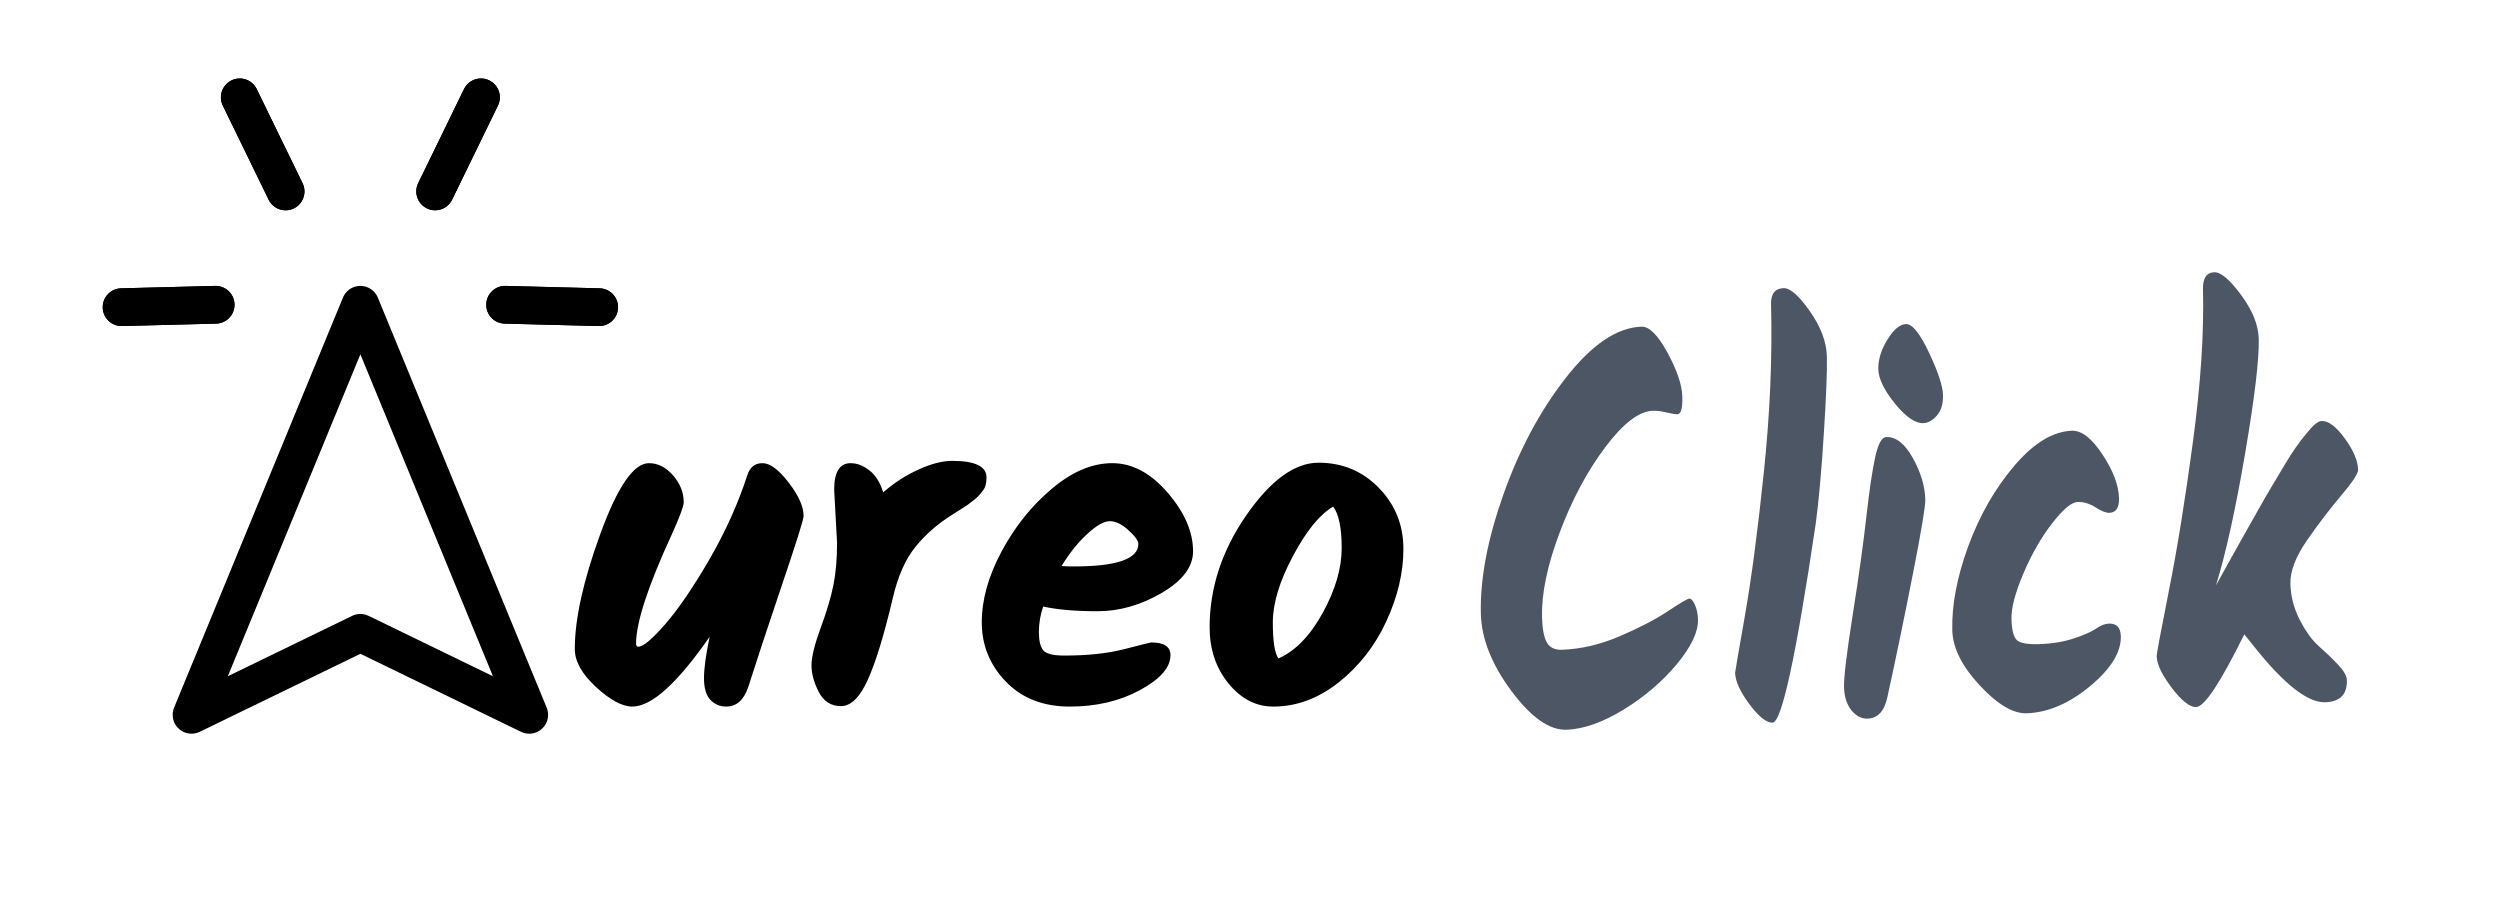
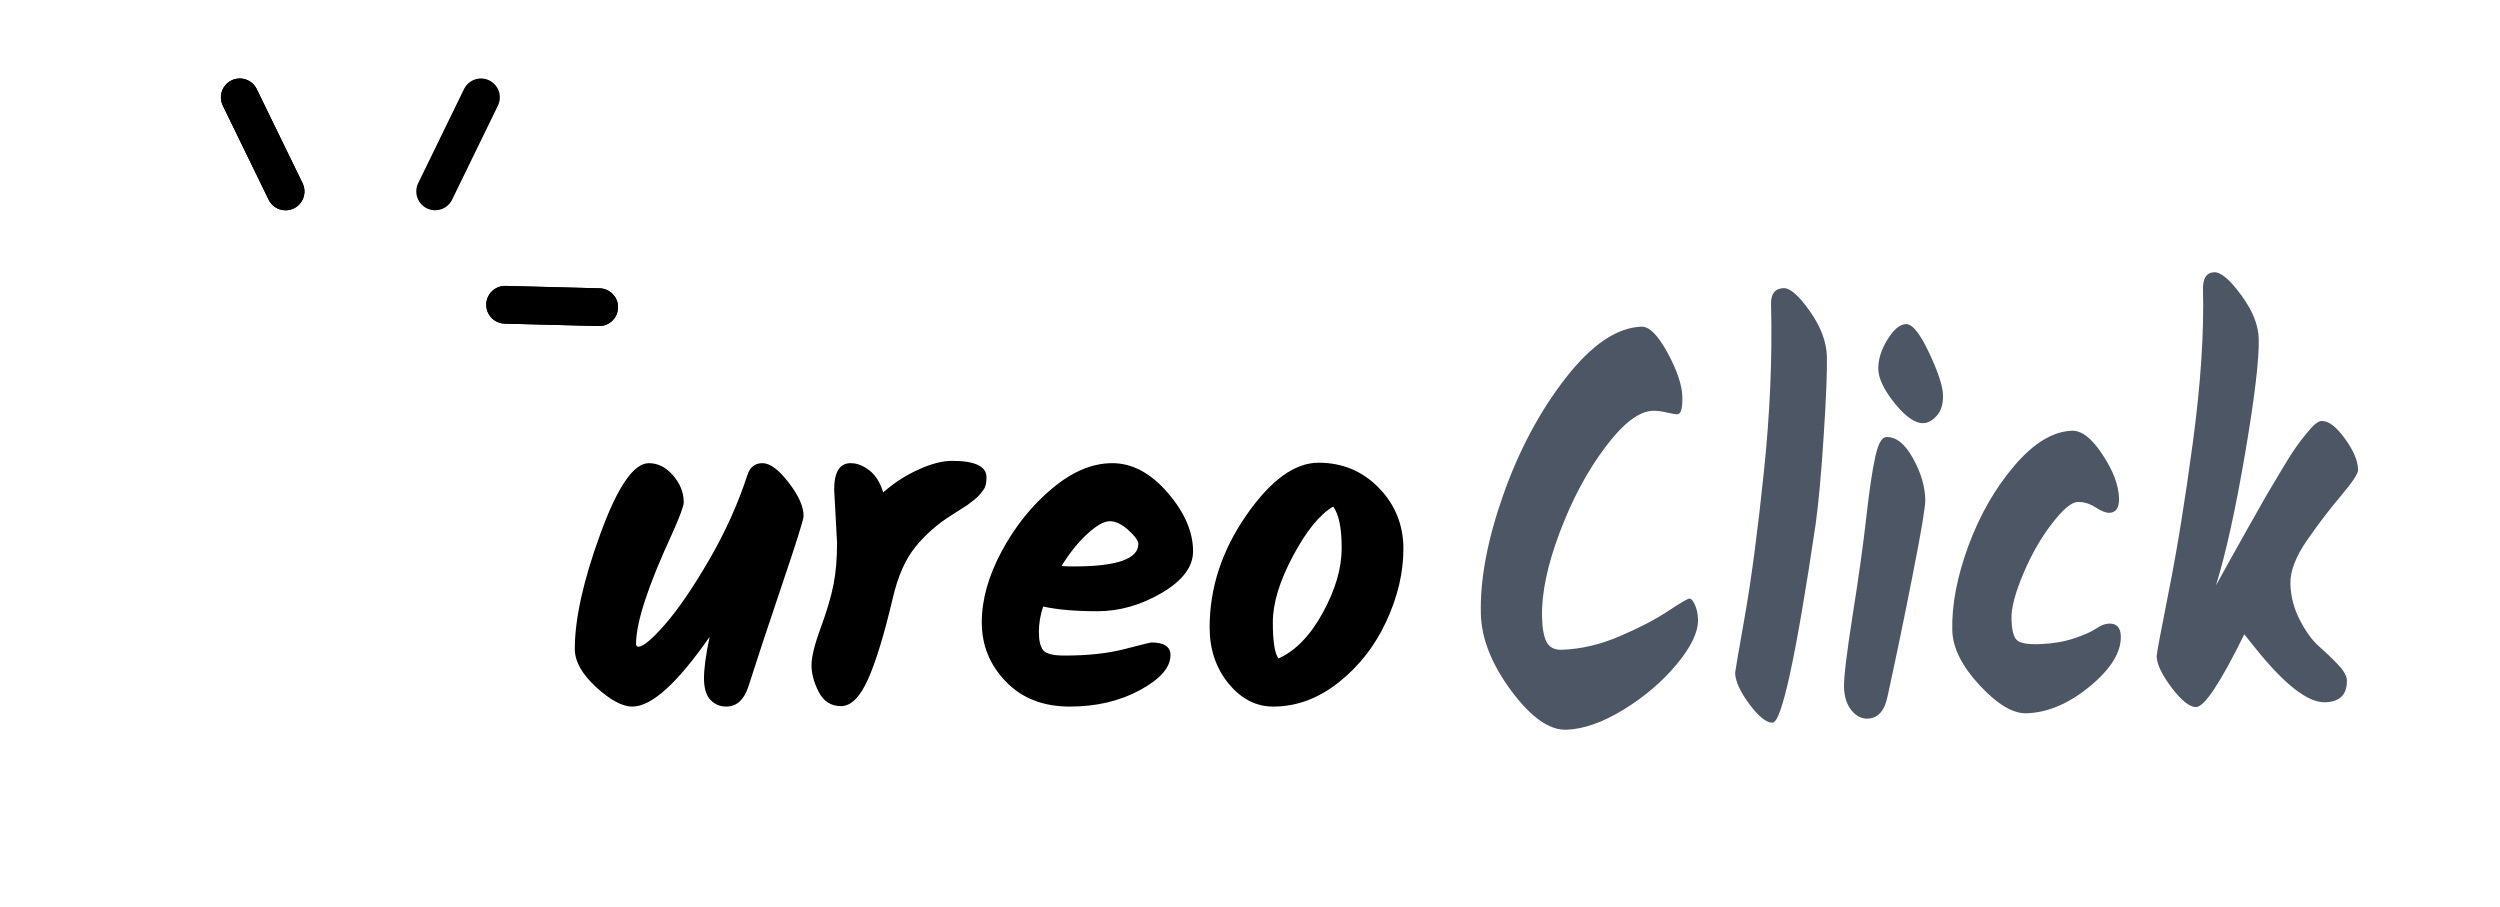
<svg xmlns="http://www.w3.org/2000/svg" viewBox="-2.503 152.45 500 181.396" width="500" height="181.396">
  <g id="Group-7" transform="matrix(3.773, 0, 0, 3.773, -47.16, 94.325)">
    <g id="ureoWeb-2" transform="matrix(1, 0, 0, 1, 42.055, 13.309)">
      <g transform="translate(0, 13.275)" id="ureo">
        <path d="M9.399 14.002Q9.601 13.373 10.199 13.373Q10.797 13.373 11.585 14.399Q12.378 15.424 12.378 16.175Q12.378 16.449 11.224 19.849Q10.077 23.249 9.448 25.226Q9.1 26.276 8.276 26.276Q7.776 26.276 7.434 25.916Q7.098 25.55 7.098 24.774Q7.098 23.999 7.397 22.577Q4.828 26.276 3.302 26.276Q2.502 26.276 1.373 25.238Q0.25 24.201 0.25 23.224Q0.25 20.826 1.611 17.102Q2.972 13.373 4.175 13.373Q4.901 13.373 5.463 14.026Q6.024 14.673 6.024 15.448Q6.024 15.747 5.402 17.127Q3.497 21.253 3.497 22.95Q3.497 23.102 3.625 23.102Q3.998 23.102 5.035 21.918Q6.073 20.728 7.361 18.518Q8.649 16.303 9.399 14.002ZM14.152 17.603L13.999 14.777Q13.999 13.373 14.872 13.373Q15.373 13.373 15.861 13.752Q16.349 14.124 16.599 14.923Q17.448 14.173 18.461 13.715Q19.474 13.251 20.249 13.251Q22.074 13.251 22.074 14.124Q22.074 14.575 21.91 14.789Q21.751 15.003 21.659 15.1Q21.574 15.198 21.36 15.363Q21.153 15.528 21.049 15.601Q20.475 15.973 20.225 16.126Q19.102 16.828 18.302 17.817Q17.503 18.799 17.1 20.551Q16.422 23.426 15.788 24.842Q15.153 26.252 14.36 26.252Q13.572 26.252 13.181 25.501Q12.797 24.75 12.797 24.091Q12.797 23.426 13.285 22.101Q13.774 20.777 13.963 19.812Q14.152 18.848 14.152 17.603ZM33.023 18.048Q33.023 19.275 31.362 20.252Q29.702 21.222 27.951 21.222Q26.199 21.222 25.076 20.972Q24.85 21.649 24.85 22.327Q24.85 22.998 25.076 23.285Q25.302 23.572 26.199 23.572Q28.073 23.572 29.409 23.224Q30.752 22.876 30.801 22.876Q31.826 22.876 31.826 23.548Q31.826 24.524 30.209 25.403Q28.598 26.276 26.486 26.276Q24.374 26.276 23.098 24.951Q21.823 23.627 21.823 21.814Q21.823 20.002 22.885 18.03Q23.953 16.052 25.552 14.716Q27.151 13.373 28.738 13.373Q30.325 13.373 31.674 14.936Q33.023 16.498 33.023 18.048ZM30.123 17.652Q30.123 17.401 29.598 16.925Q29.073 16.449 28.61 16.449Q28.152 16.449 27.426 17.115Q26.699 17.774 26.052 18.823Q26.272 18.848 26.699 18.848Q30.123 18.848 30.123 17.652ZM37.55 23.725Q38.899 23.127 39.9 21.302Q40.901 19.477 40.901 17.878Q40.901 16.272 40.45 15.674Q39.375 16.303 38.313 18.305Q37.251 20.301 37.251 21.814Q37.251 23.328 37.55 23.725ZM33.901 22.077Q33.901 18.952 35.835 16.15Q37.776 13.349 39.674 13.349Q41.573 13.349 42.873 14.685Q44.173 16.022 44.173 17.914Q44.173 19.8 43.269 21.753Q42.372 23.7 40.749 24.988Q39.125 26.276 37.276 26.276Q35.902 26.276 34.901 25.049Q33.901 23.822 33.901 22.077Z" />
      </g>
    </g>
    <g id="Group-6" transform="matrix(0.707, 0.707, -0.707, 0.707, 30.939, 14.172)">
-       <path d="M12.298 12.298L21.34 34L24.596 24.596L34 21.34L12.298 12.298Z" id="Shape" fill="none" stroke="#000000" stroke-width="2" stroke-linecap="round" stroke-linejoin="round" />
      <g id="Group" transform="translate(9.042 0)">
        <path d="M0 0L1.809 5.245" id="Line" fill="none" fill-rule="evenodd" stroke="#000000" stroke-width="2" stroke-linecap="round" stroke-linejoin="round" />
      </g>
      <g id="Group" transform="translate(0 9.043)">
        <path d="M5.245 1.809L0 0" id="Line" fill="none" fill-rule="evenodd" stroke="#000000" stroke-width="2" stroke-linecap="round" stroke-linejoin="round" />
      </g>
      <g id="Group" transform="translate(17.723 3.436)">
        <path d="M3.617 0L0 3.436" id="Line" fill="none" fill-rule="evenodd" stroke="#000000" stroke-width="2" stroke-linecap="round" stroke-linejoin="round" />
      </g>
      <g id="Group" transform="translate(3.436 17.723)">
-         <path d="M3.436 0L0 3.617" id="Line" fill="none" fill-rule="evenodd" stroke="#000000" stroke-width="2" stroke-linecap="round" stroke-linejoin="round" />
-       </g>
+         </g>
      <g id="Group" transform="translate(9.042 0)">
-         <path d="M0 0L1.809 5.245" id="Line" fill="none" fill-rule="evenodd" stroke="#000000" stroke-width="2" stroke-linecap="round" stroke-linejoin="round" />
-       </g>
+         </g>
      <g id="Group" transform="translate(0 9.043)">
        <path d="M5.245 1.809L0 0" id="Line" fill="none" fill-rule="evenodd" stroke="#000000" stroke-width="2" stroke-linecap="round" stroke-linejoin="round" />
      </g>
      <g id="Group" transform="translate(17.723 3.436)">
        <path d="M3.617 0L0 3.436" id="Line" fill="none" fill-rule="evenodd" stroke="#000000" stroke-width="2" stroke-linecap="round" stroke-linejoin="round" />
      </g>
      <g id="Group" transform="translate(3.436 17.723)">
-         <path d="M3.436 0L0 3.617" id="Line" fill="none" fill-rule="evenodd" stroke="#000000" stroke-width="2" stroke-linecap="round" stroke-linejoin="round" />
-       </g>
+         </g>
    </g>
    <g transform="matrix(0.143, 0, 0, 0.157, 109.661, 43.067)" id="Click" fill="#4D5665">
      <path d="M -75.623 -65.895 C -72.737 -65.997 -69.523 -63.06 -65.966 -57.099 C -62.409 -51.137 -60.583 -46.19 -60.471 -42.269 C -60.361 -38.35 -60.971 -36.366 -62.3 -36.32 C -62.923 -36.297 -64.246 -36.496 -66.267 -36.91 C -68.257 -37.35 -69.984 -37.548 -71.438 -37.496 C -76.576 -37.32 -82.47 -33.199 -89.107 -25.123 C -95.759 -17.056 -101.367 -7.472 -105.947 3.618 C -110.527 14.711 -112.709 24.237 -112.477 32.202 C -112.374 36.123 -111.777 38.964 -110.696 40.725 C -109.622 42.463 -107.74 43.28 -105.061 43.191 C -97.969 42.948 -90.827 41.426 -83.632 38.604 C -76.409 35.785 -70.485 32.981 -65.848 30.183 C -61.187 27.364 -58.531 25.936 -57.876 25.915 C -57.199 25.893 -56.513 26.594 -55.824 28.006 C -55.11 29.389 -54.722 31.053 -54.668 33.005 C -54.549 37.161 -57.18 42.197 -62.558 48.1 C -67.935 53.974 -74.506 59.075 -82.255 63.41 C -89.99 67.717 -97.034 69.977 -103.394 70.191 C -109.734 70.403 -116.557 66.029 -123.858 57.079 C -131.16 48.094 -134.924 39.443 -135.156 31.118 C -135.491 19.474 -132.732 6.094 -126.884 -9.027 C -121.039 -24.145 -113.316 -37.32 -103.732 -48.546 C -94.112 -59.807 -84.739 -65.593 -75.623 -65.895 Z M -22.965 -78.901 C -20.507 -78.983 -17.255 -76.383 -13.188 -71.098 C -9.128 -65.836 -7.033 -60.758 -6.891 -55.847 C -6.757 -50.938 -7.137 -42.172 -8.038 -29.556 C -8.912 -16.976 -9.905 -6.915 -11.024 0.608 C -18.295 45.296 -23.625 67.695 -27.008 67.805 C -29.263 67.879 -32.129 65.804 -35.61 61.579 C -39.069 57.313 -40.835 53.782 -40.907 50.972 C -40.92 50.729 -39.71 44.303 -37.278 31.701 C -34.847 19.092 -32.504 2.904 -30.247 -16.858 C -27.973 -36.652 -27.087 -55.496 -27.585 -73.396 C -27.691 -76.96 -26.153 -78.799 -22.965 -78.901 Z M 12.17 -51.497 C 12.086 -54.698 13.194 -58.018 15.503 -61.449 C 17.816 -64.917 20.126 -66.683 22.432 -66.763 C 24.759 -66.845 27.612 -63.628 30.978 -57.114 C 34.346 -50.608 36.071 -45.843 36.158 -42.818 C 36.242 -39.825 35.481 -37.505 33.873 -35.863 C 32.288 -34.221 30.62 -33.376 28.865 -33.317 C 25.882 -33.212 22.371 -35.416 18.331 -39.927 C 14.317 -44.468 12.265 -48.326 12.17 -51.497 Z M 15.109 -28.628 C 18.723 -28.747 21.997 -26.396 24.944 -21.585 C 27.913 -16.77 29.463 -12.089 29.591 -7.537 C 29.651 -5.236 28.113 3.194 24.956 17.745 C 21.828 32.258 18.702 46.016 15.585 59.001 C 14.49 63.839 12.038 66.317 8.226 66.444 C 5.973 66.515 3.965 65.583 2.201 63.631 C 0.472 61.65 -0.448 59.029 -0.539 55.769 C -0.627 52.509 0.447 44.368 2.69 31.348 C 4.958 18.326 6.65 7.225 7.771 -1.953 C 8.918 -11.131 10.022 -17.851 11.082 -22.106 C 12.141 -26.396 13.482 -28.569 15.109 -28.628 Z M 39.597 36.667 C 39.357 28.079 41.345 18.555 45.566 8.11 C 49.812 -2.344 55.504 -11.374 62.64 -18.984 C 69.774 -26.598 76.869 -30.519 83.938 -30.755 C 87.549 -30.879 91.321 -28.209 95.264 -22.732 C 99.234 -17.292 101.276 -12.361 101.404 -7.93 C 101.486 -4.757 100.292 -3.124 97.817 -3.041 C 96.584 -2.998 94.875 -3.617 92.685 -4.89 C 90.487 -6.172 88.267 -6.767 86.011 -6.692 C 83.753 -6.611 80.613 -4.204 76.584 0.552 C 72.545 5.269 69.01 10.901 65.954 17.444 C 62.904 23.987 61.432 29.103 61.538 32.784 C 61.636 36.469 62.297 38.84 63.505 39.908 C 64.71 40.983 67.599 41.439 72.157 41.284 C 76.743 41.13 80.888 40.495 84.593 39.384 C 88.326 38.266 91.067 37.17 92.818 36.095 C 94.593 34.982 96.206 34.41 97.661 34.357 C 100.518 34.263 101.986 35.683 102.068 38.619 C 102.224 44.009 98.415 49.63 90.658 55.498 C 82.915 61.327 75.104 64.374 67.21 64.637 C 62.173 64.808 56.354 61.666 49.748 55.203 C 43.147 48.718 39.763 42.536 39.597 36.667 Z M 130.016 62.534 C 127.661 62.616 124.641 60.449 120.957 56.051 C 117.291 51.619 115.424 48.057 115.348 45.361 C 115.334 44.612 116.842 37.251 119.883 23.273 C 122.954 9.296 125.93 -7.496 128.813 -27.096 C 131.697 -46.697 132.935 -63.805 132.529 -78.417 C 132.417 -82.221 133.803 -84.164 136.686 -84.268 C 139.144 -84.348 142.48 -81.778 146.686 -76.554 C 150.895 -71.364 153.065 -66.448 153.193 -61.802 C 153.383 -55.039 151.715 -42.2 148.182 -23.3 C 144.655 -4.419 141.045 10.486 137.362 21.433 C 138.634 19.29 140.374 16.426 142.577 12.851 C 144.783 9.272 146.571 6.366 147.936 4.126 C 149.33 1.866 151.031 -0.892 153.053 -4.13 C 155.066 -7.408 156.752 -10.07 158.131 -12.126 C 159.502 -14.208 161.031 -16.535 162.709 -19.109 C 164.395 -21.686 165.857 -23.754 167.086 -25.322 C 168.324 -26.927 169.586 -28.42 170.877 -29.812 C 173.277 -32.588 175.147 -34 176.476 -34.045 C 179.034 -34.134 181.912 -32.16 185.109 -28.134 C 188.308 -24.136 189.944 -20.612 190.033 -17.557 C 190.069 -16.327 187.969 -13.427 183.729 -8.849 C 179.496 -4.3 175.268 0.741 171.062 6.275 C 166.856 11.814 164.807 16.698 164.932 20.955 C 165.05 25.17 166.212 29.242 168.43 33.152 C 170.648 37.06 173.016 40.024 175.528 42.035 C 178.042 44.051 180.385 46.097 182.552 48.181 C 184.715 50.243 185.819 52.002 185.863 53.466 C 185.99 58.259 183.344 60.744 177.908 60.921 C 171.434 61.143 162.689 54.93 151.646 42.299 L 147.84 37.98 C 139.042 54.247 133.103 62.432 130.016 62.534 Z" style="transform-origin: 27.039px -7.297px;" />
    </g>
  </g>
</svg>